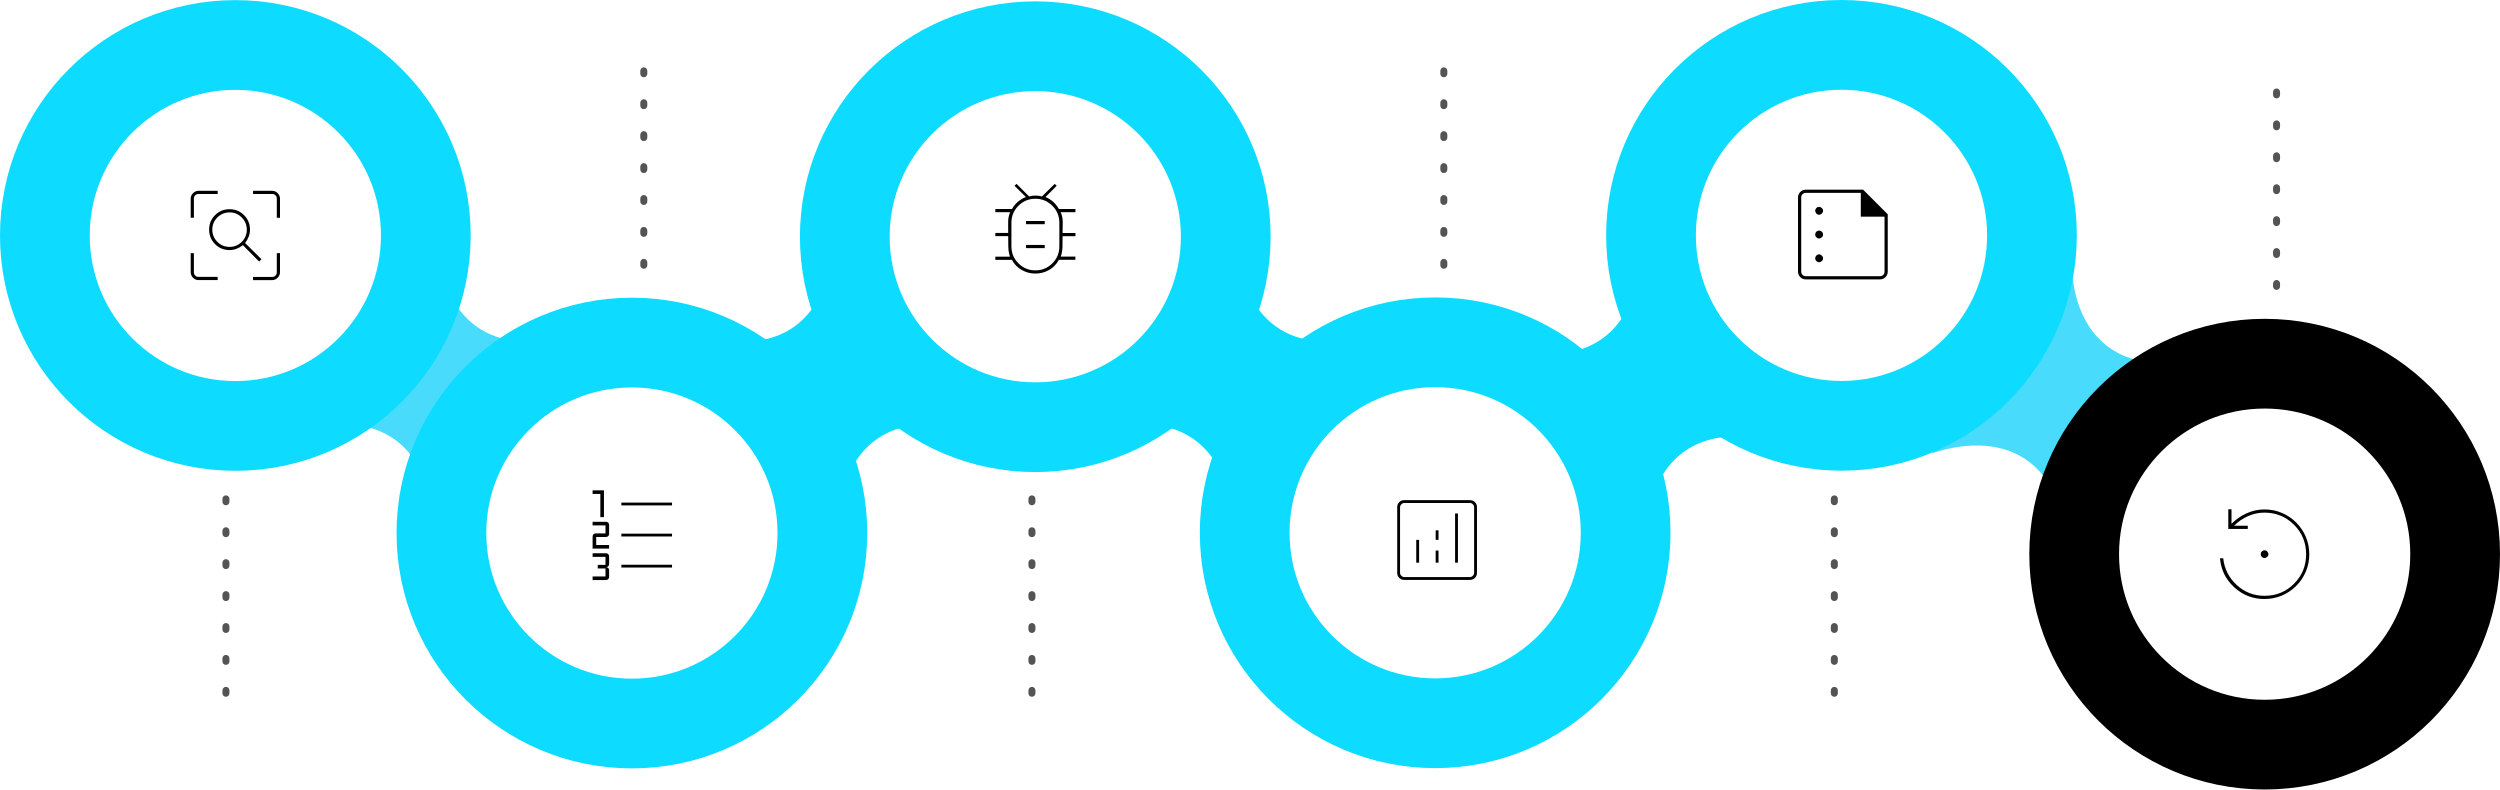
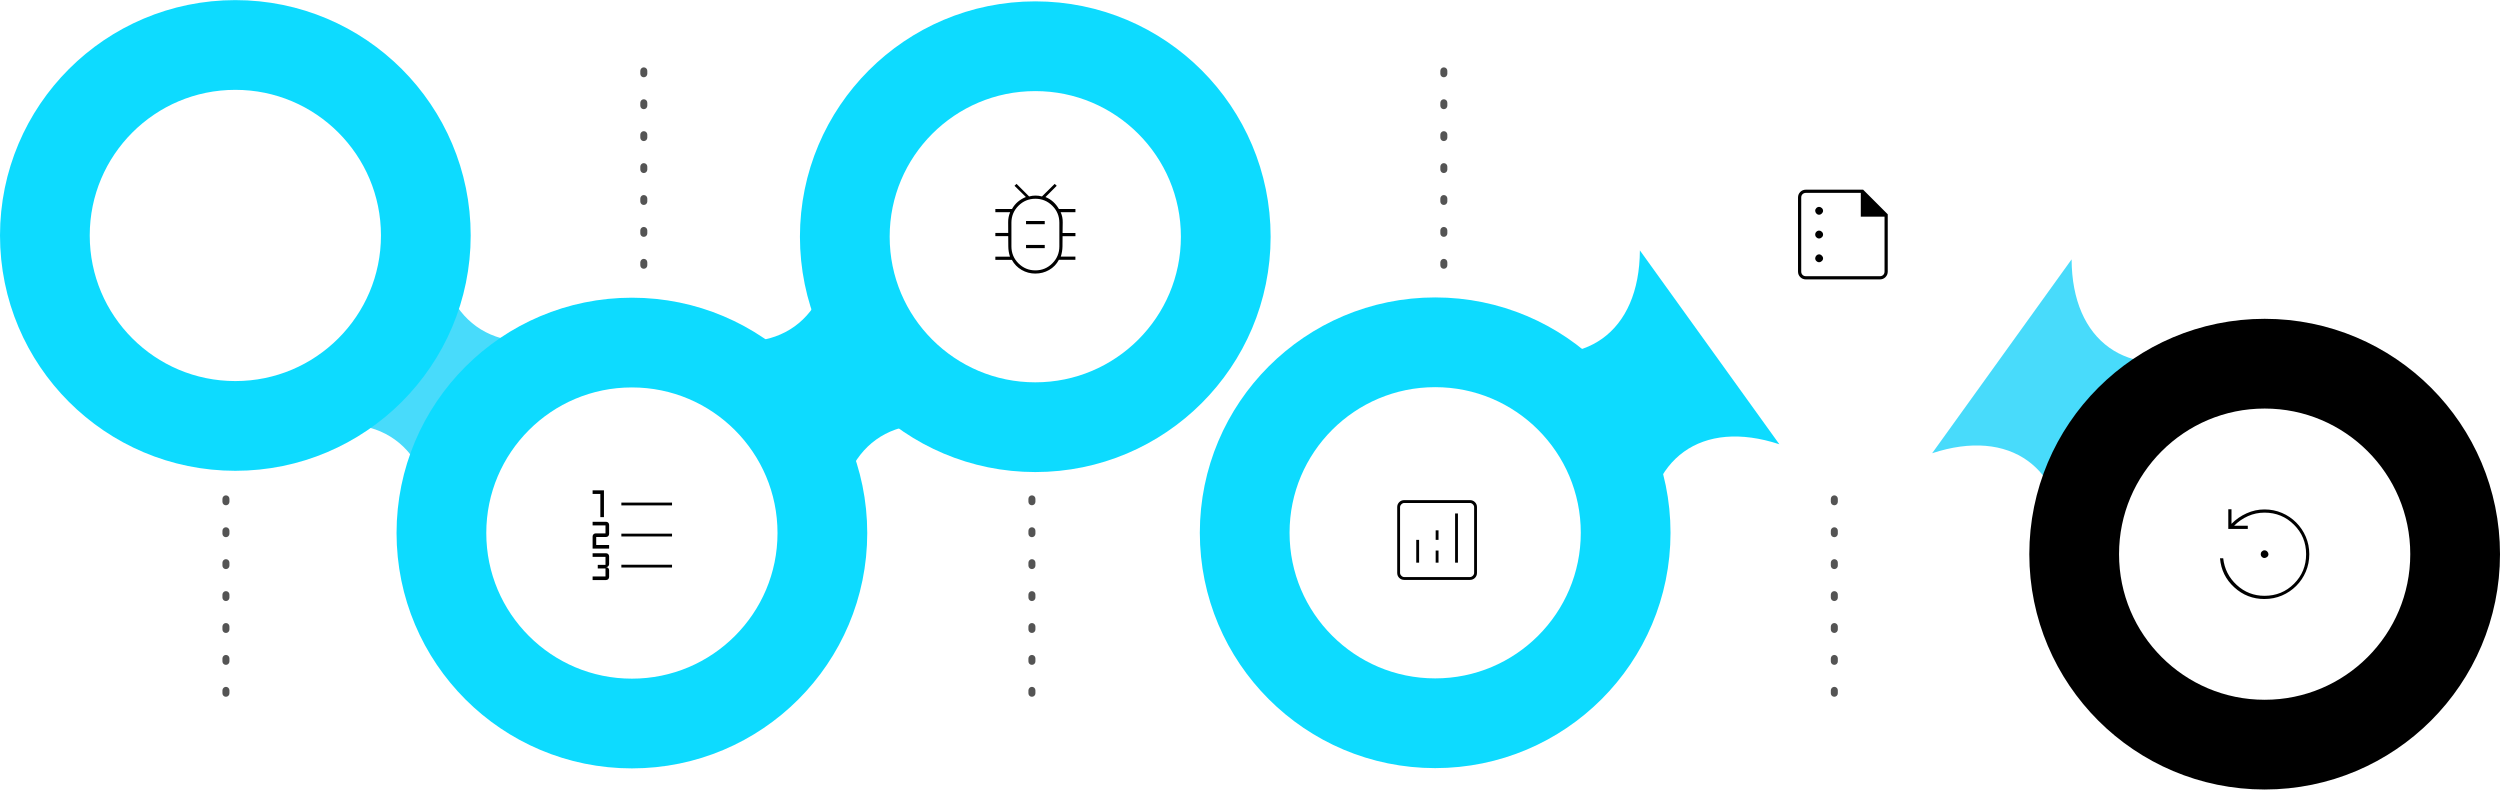
<svg xmlns="http://www.w3.org/2000/svg" id="Camada_2" viewBox="0 0 2507.49 791.88">
  <defs>
    <style>.cls-1{fill:#0ddbff;}.cls-2{fill:#545454;}.cls-3{fill:#48dbfb;}.cls-4{stroke:#0ddbff;}.cls-4,.cls-5{fill:none;stroke-miterlimit:10;stroke-width:90px;}.cls-5{stroke:#000;}</style>
  </defs>
  <g id="Layer_1">
-     <path class="cls-1" d="m1242,238.96c.36,82.09,55.35,121.62,133.32,95.89l-139.89,194.46c-.36-82.09-55.35-121.62-133.32-95.89l139.89-194.46Z" />
    <path class="cls-1" d="m701.2,334.91c77.97,25.73,132.9-13.79,133.32-95.89l139.89,194.46c-77.97-25.73-132.9,13.79-133.32,95.89l-139.89-194.46Z" />
    <path class="cls-3" d="m433.6,529.3c-.36-82.09-55.35-121.62-133.32-95.89l139.89-194.46c.36,82.09,55.35,121.62,133.32,95.89l-139.89,194.46Z" />
    <circle class="cls-4" cx="1038.38" cy="237.42" r="191.05" />
    <path class="cls-2" d="m226.61,496.83c1.91,0,3.52,1.55,3.52,3.52v2.93c0,1.91-1.55,3.52-3.52,3.52s-3.52-1.55-3.52-3.52v-2.93c.06-1.97,1.61-3.52,3.52-3.52Zm0,32c1.91,0,3.52,1.55,3.52,3.52v2.93c0,1.91-1.55,3.52-3.52,3.52s-3.52-1.55-3.52-3.52v-2.93c.06-1.97,1.61-3.52,3.52-3.52Zm0,32c1.91,0,3.52,1.55,3.52,3.52v2.93c0,1.91-1.55,3.52-3.52,3.52s-3.52-1.55-3.52-3.52v-2.93c.06-1.91,1.61-3.52,3.52-3.52Zm0,32.06c1.91,0,3.52,1.55,3.52,3.52v2.93c0,1.91-1.55,3.52-3.52,3.52s-3.52-1.55-3.52-3.52v-2.93c.06-1.97,1.61-3.52,3.52-3.52Zm0,32c1.91,0,3.52,1.55,3.52,3.52v2.93c0,1.91-1.55,3.52-3.52,3.52s-3.52-1.55-3.52-3.52v-2.93c.06-1.97,1.61-3.52,3.52-3.52Zm0,32c1.91,0,3.52,1.55,3.52,3.52v2.93c0,1.91-1.55,3.52-3.52,3.52s-3.52-1.55-3.52-3.52v-2.93c.06-1.97,1.61-3.52,3.52-3.52Zm0,32c1.91,0,3.52,1.55,3.52,3.52v2.93c0,1.91-1.55,3.52-3.52,3.52s-3.52-1.55-3.52-3.52v-2.93c.06-1.91,1.61-3.52,3.52-3.52Z" />
    <path class="cls-2" d="m645.73,67.55c1.91,0,3.52,1.55,3.52,3.52v2.93c0,1.91-1.55,3.52-3.52,3.52s-3.52-1.55-3.52-3.52v-2.93c.06-1.97,1.61-3.52,3.52-3.52Zm0,32c1.91,0,3.52,1.55,3.52,3.52v2.93c0,1.91-1.55,3.52-3.52,3.52s-3.52-1.55-3.52-3.52v-2.93c.06-1.97,1.61-3.52,3.52-3.52Zm0,32c1.91,0,3.52,1.55,3.52,3.52v2.93c0,1.91-1.55,3.52-3.52,3.52s-3.52-1.55-3.52-3.52v-2.93c.06-1.91,1.61-3.52,3.52-3.52Zm0,32.06c1.91,0,3.52,1.55,3.52,3.52v2.93c0,1.91-1.55,3.52-3.52,3.52s-3.52-1.55-3.52-3.52v-2.93c.06-1.97,1.61-3.52,3.52-3.52Zm0,32c1.91,0,3.52,1.55,3.52,3.52v2.93c0,1.91-1.55,3.52-3.52,3.52s-3.52-1.55-3.52-3.52v-2.93c.06-1.97,1.61-3.52,3.52-3.52Zm0,32c1.91,0,3.52,1.55,3.52,3.52v2.93c0,1.91-1.55,3.52-3.52,3.52s-3.52-1.55-3.52-3.52v-2.93c.06-1.97,1.61-3.52,3.52-3.52Zm0,32c1.91,0,3.52,1.55,3.52,3.52v2.93c0,1.91-1.55,3.52-3.52,3.52s-3.52-1.55-3.52-3.52v-2.93c.06-1.91,1.61-3.52,3.52-3.52Z" />
    <path class="cls-2" d="m1035.01,496.83c1.91,0,3.52,1.55,3.52,3.52v2.93c0,1.91-1.55,3.52-3.52,3.52s-3.52-1.55-3.52-3.52v-2.93c.06-1.97,1.61-3.52,3.52-3.52Zm0,32c1.91,0,3.52,1.55,3.52,3.52v2.93c0,1.91-1.55,3.52-3.52,3.52s-3.52-1.55-3.52-3.52v-2.93c.06-1.97,1.61-3.52,3.52-3.52Zm0,32c1.91,0,3.52,1.55,3.52,3.52v2.93c0,1.91-1.55,3.52-3.52,3.52s-3.52-1.55-3.52-3.52v-2.93c.06-1.91,1.61-3.52,3.52-3.52Zm0,32.06c1.91,0,3.52,1.55,3.52,3.52v2.93c0,1.91-1.55,3.52-3.52,3.52s-3.52-1.55-3.52-3.52v-2.93c.06-1.97,1.61-3.52,3.52-3.52Zm0,32c1.91,0,3.52,1.55,3.52,3.52v2.93c0,1.91-1.55,3.52-3.52,3.52s-3.52-1.55-3.52-3.52v-2.93c.06-1.97,1.61-3.52,3.52-3.52Zm0,32c1.91,0,3.52,1.55,3.52,3.52v2.93c0,1.91-1.55,3.52-3.52,3.52s-3.52-1.55-3.52-3.52v-2.93c.06-1.97,1.61-3.52,3.52-3.52Zm0,32c1.91,0,3.52,1.55,3.52,3.52v2.93c0,1.91-1.55,3.52-3.52,3.52s-3.52-1.55-3.52-3.52v-2.93c.06-1.91,1.61-3.52,3.52-3.52Z" />
    <path class="cls-2" d="m1448.16,67.55c1.91,0,3.52,1.55,3.52,3.52v2.93c0,1.91-1.55,3.52-3.52,3.52s-3.52-1.55-3.52-3.52v-2.93c.06-1.97,1.61-3.52,3.52-3.52Zm0,32c1.91,0,3.52,1.55,3.52,3.52v2.93c0,1.91-1.55,3.52-3.52,3.52s-3.52-1.55-3.52-3.52v-2.93c.06-1.97,1.61-3.52,3.52-3.52Zm0,32c1.91,0,3.52,1.55,3.52,3.52v2.93c0,1.91-1.55,3.52-3.52,3.52s-3.52-1.55-3.52-3.52v-2.93c.06-1.91,1.61-3.52,3.52-3.52Zm0,32.06c1.91,0,3.52,1.55,3.52,3.52v2.93c0,1.91-1.55,3.52-3.52,3.52s-3.52-1.55-3.52-3.52v-2.93c.06-1.97,1.61-3.52,3.52-3.52Zm0,32c1.91,0,3.52,1.55,3.52,3.52v2.93c0,1.91-1.55,3.52-3.52,3.52s-3.52-1.55-3.52-3.52v-2.93c.06-1.97,1.61-3.52,3.52-3.52Zm0,32c1.91,0,3.52,1.55,3.52,3.52v2.93c0,1.91-1.55,3.52-3.52,3.52s-3.52-1.55-3.52-3.52v-2.93c.06-1.97,1.61-3.52,3.52-3.52Zm0,32c1.91,0,3.52,1.55,3.52,3.52v2.93c0,1.91-1.55,3.52-3.52,3.52s-3.52-1.55-3.52-3.52v-2.93c.06-1.91,1.61-3.52,3.52-3.52Z" />
    <path class="cls-2" d="m1839.82,496.83c1.91,0,3.52,1.55,3.52,3.52v2.93c0,1.91-1.55,3.52-3.52,3.52s-3.52-1.55-3.52-3.52v-2.93c.06-1.97,1.61-3.52,3.52-3.52Zm0,32c1.91,0,3.52,1.55,3.52,3.52v2.93c0,1.91-1.55,3.52-3.52,3.52s-3.52-1.55-3.52-3.52v-2.93c.06-1.97,1.61-3.52,3.52-3.52Zm0,32c1.91,0,3.52,1.55,3.52,3.52v2.93c0,1.91-1.55,3.52-3.52,3.52s-3.52-1.55-3.52-3.52v-2.93c.06-1.91,1.61-3.52,3.52-3.52Zm0,32.06c1.91,0,3.52,1.55,3.52,3.52v2.93c0,1.91-1.55,3.52-3.52,3.52s-3.52-1.55-3.52-3.52v-2.93c.06-1.97,1.61-3.52,3.52-3.52Zm0,32c1.91,0,3.52,1.55,3.52,3.52v2.93c0,1.91-1.55,3.52-3.52,3.52s-3.52-1.55-3.52-3.52v-2.93c.06-1.97,1.61-3.52,3.52-3.52Zm0,32c1.91,0,3.52,1.55,3.52,3.52v2.93c0,1.91-1.55,3.52-3.52,3.52s-3.52-1.55-3.52-3.52v-2.93c.06-1.97,1.61-3.52,3.52-3.52Zm0,32c1.91,0,3.52,1.55,3.52,3.52v2.93c0,1.91-1.55,3.52-3.52,3.52s-3.52-1.55-3.52-3.52v-2.93c.06-1.91,1.61-3.52,3.52-3.52Z" />
    <g id="Camada_1-2">
-       <path d="m199.13,280.94c-2.12,0-3.95-.79-5.5-2.36-1.54-1.57-2.36-3.4-2.36-5.5v-19.19h3.2v19.19c0,1.37.44,2.47,1.31,3.34s1.98,1.31,3.34,1.31h19.19v3.2h-19.19Zm54.66,0v-3.2h19.19c1.37,0,2.47-.44,3.34-1.31s1.31-1.98,1.31-3.34v-19.19h3.2v19.19c0,2.12-.79,3.95-2.36,5.5-1.57,1.54-3.4,2.36-5.5,2.36,0,0-19.19,0-19.19,0Zm-62.52-62.52v-19.19c0-2.12.79-3.95,2.36-5.5,1.57-1.54,3.4-2.36,5.5-2.36h19.19v3.2h-19.19c-1.37,0-2.47.44-3.34,1.31-.87.87-1.31,1.98-1.31,3.34v19.19h-3.2Zm86.36,0v-19.19c0-1.37-.44-2.47-1.31-3.34s-1.98-1.31-3.34-1.31h-19.19v-3.2h19.19c2.12,0,3.95.79,5.5,2.36,1.54,1.57,2.36,3.4,2.36,5.5v19.19s-3.2,0-3.2,0Zm-47.42,29.22c4.77,0,8.84-1.69,12.24-5.06,3.4-3.37,5.09-7.44,5.09-12.21s-1.69-8.84-5.06-12.24c-3.37-3.4-7.44-5.09-12.21-5.09s-8.84,1.69-12.24,5.06c-3.4,3.37-5.09,7.44-5.09,12.21s1.69,8.84,5.06,12.24,7.44,5.09,12.21,5.09Zm29.69,14.68l-16.28-16.43c-1.95,1.54-4.04,2.76-6.31,3.63-2.27.87-4.59,1.31-7.01,1.31-5.76,0-10.64-1.98-14.6-5.96-3.95-3.98-5.96-8.81-5.96-14.54s1.98-10.55,5.96-14.54c3.98-3.98,8.81-5.96,14.54-5.96s10.55,1.98,14.54,5.96c3.98,3.98,5.96,8.84,5.96,14.6,0,2.41-.44,4.74-1.31,7.01-.87,2.27-2.09,4.36-3.63,6.31l16.43,16.28s-2.33,2.33-2.33,2.33Z" />
-     </g>
+       </g>
    <circle class="cls-4" cx="236.05" cy="236.16" r="191.05" />
    <circle class="cls-4" cx="1439.47" cy="534.37" r="191.05" />
    <circle class="cls-4" cx="633.79" cy="534.64" r="191.05" />
    <path class="cls-3" d="m2071.24,550.49c-.36-82.09-55.35-121.62-133.32-95.89l139.89-194.46c.36,82.09,55.35,121.62,133.32,95.89l-139.89,194.46Z" />
-     <path class="cls-2" d="m2283.37,88.74c1.91,0,3.52,1.55,3.52,3.52v2.93c0,1.91-1.55,3.52-3.52,3.52s-3.52-1.55-3.52-3.52v-2.93c.06-1.97,1.61-3.52,3.52-3.52Zm0,32c1.91,0,3.52,1.55,3.52,3.52v2.93c0,1.91-1.55,3.52-3.52,3.52s-3.52-1.55-3.52-3.52v-2.93c.06-1.97,1.61-3.52,3.52-3.52Zm0,32c1.91,0,3.52,1.55,3.52,3.52v2.93c0,1.91-1.55,3.52-3.52,3.52s-3.52-1.55-3.52-3.52v-2.93c.06-1.91,1.61-3.52,3.52-3.52Zm0,32.06c1.91,0,3.52,1.55,3.52,3.52v2.93c0,1.91-1.55,3.52-3.52,3.52s-3.52-1.55-3.52-3.52v-2.93c.06-1.97,1.61-3.52,3.52-3.52Zm0,32c1.91,0,3.52,1.55,3.52,3.52v2.93c0,1.91-1.55,3.52-3.52,3.52s-3.52-1.55-3.52-3.52v-2.93c.06-1.97,1.61-3.52,3.52-3.52Zm0,32c1.91,0,3.52,1.55,3.52,3.52v2.93c0,1.91-1.55,3.52-3.52,3.52s-3.52-1.55-3.52-3.52v-2.93c.06-1.97,1.61-3.52,3.52-3.52Zm0,32c1.91,0,3.52,1.55,3.52,3.52v2.93c0,1.91-1.55,3.52-3.52,3.52s-3.52-1.55-3.52-3.52v-2.93c.06-1.91,1.61-3.52,3.52-3.52Z" />
    <circle class="cls-5" cx="2271.44" cy="555.82" r="191.05" />
-     <circle class="cls-4" cx="1847" cy="236.05" r="191.05" />
    <path class="cls-1" d="m1511.48,347.03c77.97,25.73,132.9-13.79,133.32-95.89l139.89,194.46c-77.97-25.73-132.9,13.79-133.32,95.89l-139.89-194.46Z" />
    <path d="m1420.49,564.37h2.86v-22.86h-2.86v22.86Zm38.96,0h2.86v-49.35h-2.86v49.35Zm-19.48,0h2.86v-12.21h-2.86v12.21Zm0-22.86h2.86v-9.61h-2.86v9.61Zm-31.56,40.13c-1.97,0-3.63-.68-4.99-2.03-1.35-1.35-2.03-3.01-2.03-4.99v-65.97c0-1.97.68-3.63,2.03-4.99s3.01-2.03,4.99-2.03h65.97c1.97,0,3.63.68,4.99,2.03,1.35,1.35,2.03,3.01,2.03,4.99v65.97c0,1.97-.68,3.63-2.03,4.99-1.35,1.35-3.01,2.03-4.99,2.03h-65.97Zm0-2.86h65.97c1.04,0,1.99-.43,2.86-1.3s1.3-1.82,1.3-2.86v-65.97c0-1.04-.43-1.99-1.3-2.86-.87-.87-1.82-1.3-2.86-1.3h-65.97c-1.04,0-1.99.43-2.86,1.3-.87.87-1.3,1.82-1.3,2.86v65.97c0,1.04.43,1.99,1.3,2.86s1.82,1.3,2.86,1.3Zm-4.16-74.29v74.29-74.29Z" />
    <path d="m594.38,581.8v-3.62h12.93v-8.02h-7.76v-3.62h7.76v-8.02h-12.93v-3.62h13.45c.88,0,1.62.3,2.21.89.59.59.89,1.33.89,2.21v7.76c0,.88-.3,1.62-.89,2.21-.59.59-1.33.89-2.21.89.88,0,1.62.3,2.21.89.59.59.89,1.33.89,2.21v6.72c0,.88-.3,1.62-.89,2.21-.59.59-1.33.89-2.21.89h-13.45Zm0-31.55v-12.16c0-.88.3-1.62.89-2.21.59-.59,1.33-.89,2.21-.89h9.83v-8.02h-12.93v-3.62h13.45c.88,0,1.62.3,2.21.89.59.59.89,1.33.89,2.21v9.05c0,.88-.3,1.62-.89,2.21-.59.59-1.33.89-2.21.89h-9.83v8.02h12.93v3.62h-16.55Zm7.76-31.55v-23.28h-7.76v-3.62h11.38v26.9h-3.62Zm21.08,50.56v-2.84h50.82v2.84h-50.82Zm0-31.16v-2.84h50.82v2.84h-50.82Zm0-31.16v-2.84h50.82v2.84h-50.82Z" />
    <g id="Camada_1-2-2">
      <path d="m1038.49,274.4c-4.98,0-9.59-1.23-13.78-3.66-4.19-2.43-7.48-5.8-9.82-10.11h-16.56v-3.22h14.66c-1.08-3.31-1.64-6.71-1.67-10.2-.06-3.46-.09-6.92-.09-10.35h-12.9v-3.22h12.9c0-3.52,0-7.07-.06-10.61s.62-6.98,1.99-10.2h-14.83v-3.22h16.71c1.55-2.84,3.55-5.25,5.92-7.27,2.4-1.99,5.07-3.58,8-4.75l-11.43-11.26,2.05-1.91,12.61,12.61c2.14-.59,4.31-.88,6.45-.88s4.31.29,6.45.88l12.75-12.61,2.05,1.91-11.29,11.29c2.93,1.17,5.51,2.79,7.77,4.84,2.26,2.05,4.16,4.46,5.72,7.18h16.56v3.22h-14.8c1.47,3.22,2.14,6.63,2.05,10.2s-.15,7.12-.15,10.61h12.9v3.22h-12.9c0,3.43,0,6.86-.09,10.32-.06,3.46-.62,6.86-1.7,10.17h14.66v3.22h-16.56c-2.35,4.4-5.63,7.8-9.82,10.17-4.19,2.4-8.79,3.61-13.78,3.61l.03.03Zm0-3.22c6.65,0,12.31-2.35,17-7.04s7.04-10.35,7.04-17v-23.75c0-6.65-2.35-12.31-7.04-17-4.69-4.69-10.35-7.04-17-7.04s-12.31,2.35-17,7.04c-4.69,4.69-7.04,10.35-7.04,17v23.75c0,6.65,2.35,12.31,7.04,17,4.69,4.69,10.35,7.04,17,7.04Zm-9.38-22.28h18.76v-3.22h-18.76v3.22Zm0-24.04h18.76v-3.22h-18.76v3.22Z" />
    </g>
    <path d="m1824.51,215.39c1.02,0,1.95-.41,2.78-1.24.83-.83,1.24-1.73,1.24-2.7,0-1.07-.41-2-1.24-2.78-.83-.78-1.73-1.17-2.7-1.17-1.07,0-2,.39-2.78,1.17s-1.17,1.68-1.17,2.7.39,1.95,1.17,2.78,1.68,1.24,2.7,1.24Zm0,23.81c1.02,0,1.95-.39,2.78-1.17s1.24-1.7,1.24-2.78-.41-2-1.24-2.78c-.83-.78-1.73-1.17-2.7-1.17-1.07,0-2,.39-2.78,1.17s-1.17,1.7-1.17,2.78.39,2,1.17,2.78,1.68,1.17,2.7,1.17Zm0,23.81c1.02,0,1.95-.39,2.78-1.17s1.24-1.68,1.24-2.7-.41-1.95-1.24-2.78c-.83-.83-1.73-1.24-2.7-1.24-1.07,0-2,.41-2.78,1.24-.78.83-1.17,1.73-1.17,2.7,0,1.07.39,2,1.17,2.78s1.68,1.17,2.7,1.17Zm-13.22,17.24c-2.22,0-4.09-.76-5.61-2.28-1.52-1.52-2.28-3.39-2.28-5.61v-74.22c0-2.22.76-4.09,2.28-5.61s3.39-2.28,5.61-2.28h57.42l24.69,24.69v57.42c0,2.22-.76,4.09-2.28,5.61-1.52,1.52-3.39,2.28-5.61,2.28h-74.22Zm0-3.21h74.22c1.36,0,2.48-.44,3.36-1.31s1.31-2,1.31-3.36v-55.02h-23.81v-23.88h-55.08c-1.36,0-2.48.44-3.36,1.31s-1.31,2-1.31,3.36v74.22c0,1.36.44,2.48,1.31,3.36s2,1.31,3.36,1.31Zm-4.68-83.57v23.88-23.88,83.57-83.57Z" />
    <g id="Camada_1-2-3">
      <path d="m2271.29,559.69c-1.08,0-1.95-.38-2.68-1.11s-1.11-1.63-1.11-2.68.35-1.98,1.11-2.77,1.63-1.17,2.68-1.17,1.98.41,2.77,1.23c.79.82,1.17,1.72,1.17,2.68,0,1.08-.41,1.95-1.23,2.68-.82.73-1.72,1.11-2.71,1.11v.03Zm0,41.13c-11.67,0-21.79-3.91-30.34-11.76-8.55-7.82-13.33-17.5-14.29-29.09h3.21c1.17,10.59,5.69,19.52,13.57,26.78,7.88,7.24,17.15,10.85,27.86,10.85,11.67,0,21.53-4.03,29.61-12.11,8.08-8.08,12.11-17.94,12.11-29.61s-4.03-21.41-12.11-29.52c-8.08-8.11-17.94-12.17-29.61-12.19-5.83,0-11.35,1.17-16.57,3.5-5.22,2.33-9.86,5.54-13.92,9.63h13.71v3.21h-19.55v-19.69h3.21v14.59c4.38-4.46,9.42-7.99,15.17-10.56,5.75-2.6,11.73-3.88,17.94-3.88s12.05,1.17,17.5,3.5c5.46,2.33,10.21,5.54,14.29,9.63s7.29,8.84,9.63,14.29,3.5,11.29,3.5,17.5-1.17,12.05-3.5,17.5c-2.33,5.46-5.54,10.21-9.63,14.29s-8.84,7.29-14.29,9.63c-5.46,2.33-11.29,3.5-17.5,3.5Z" />
    </g>
  </g>
</svg>